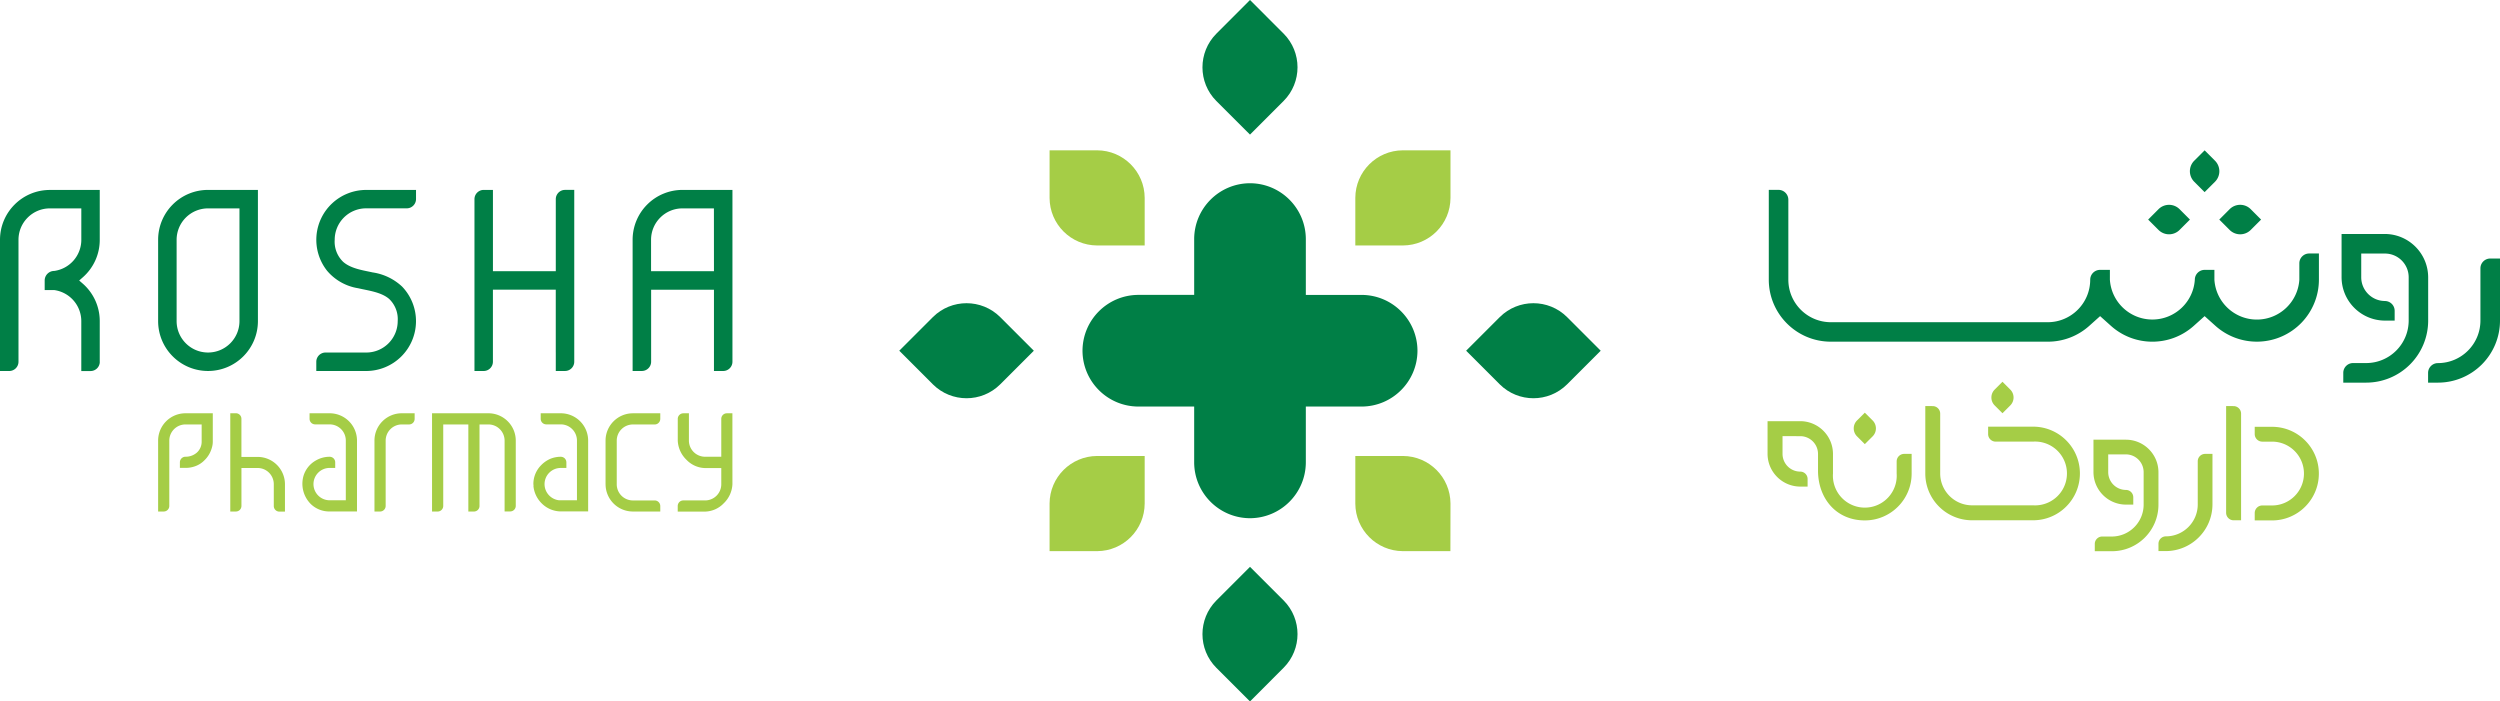
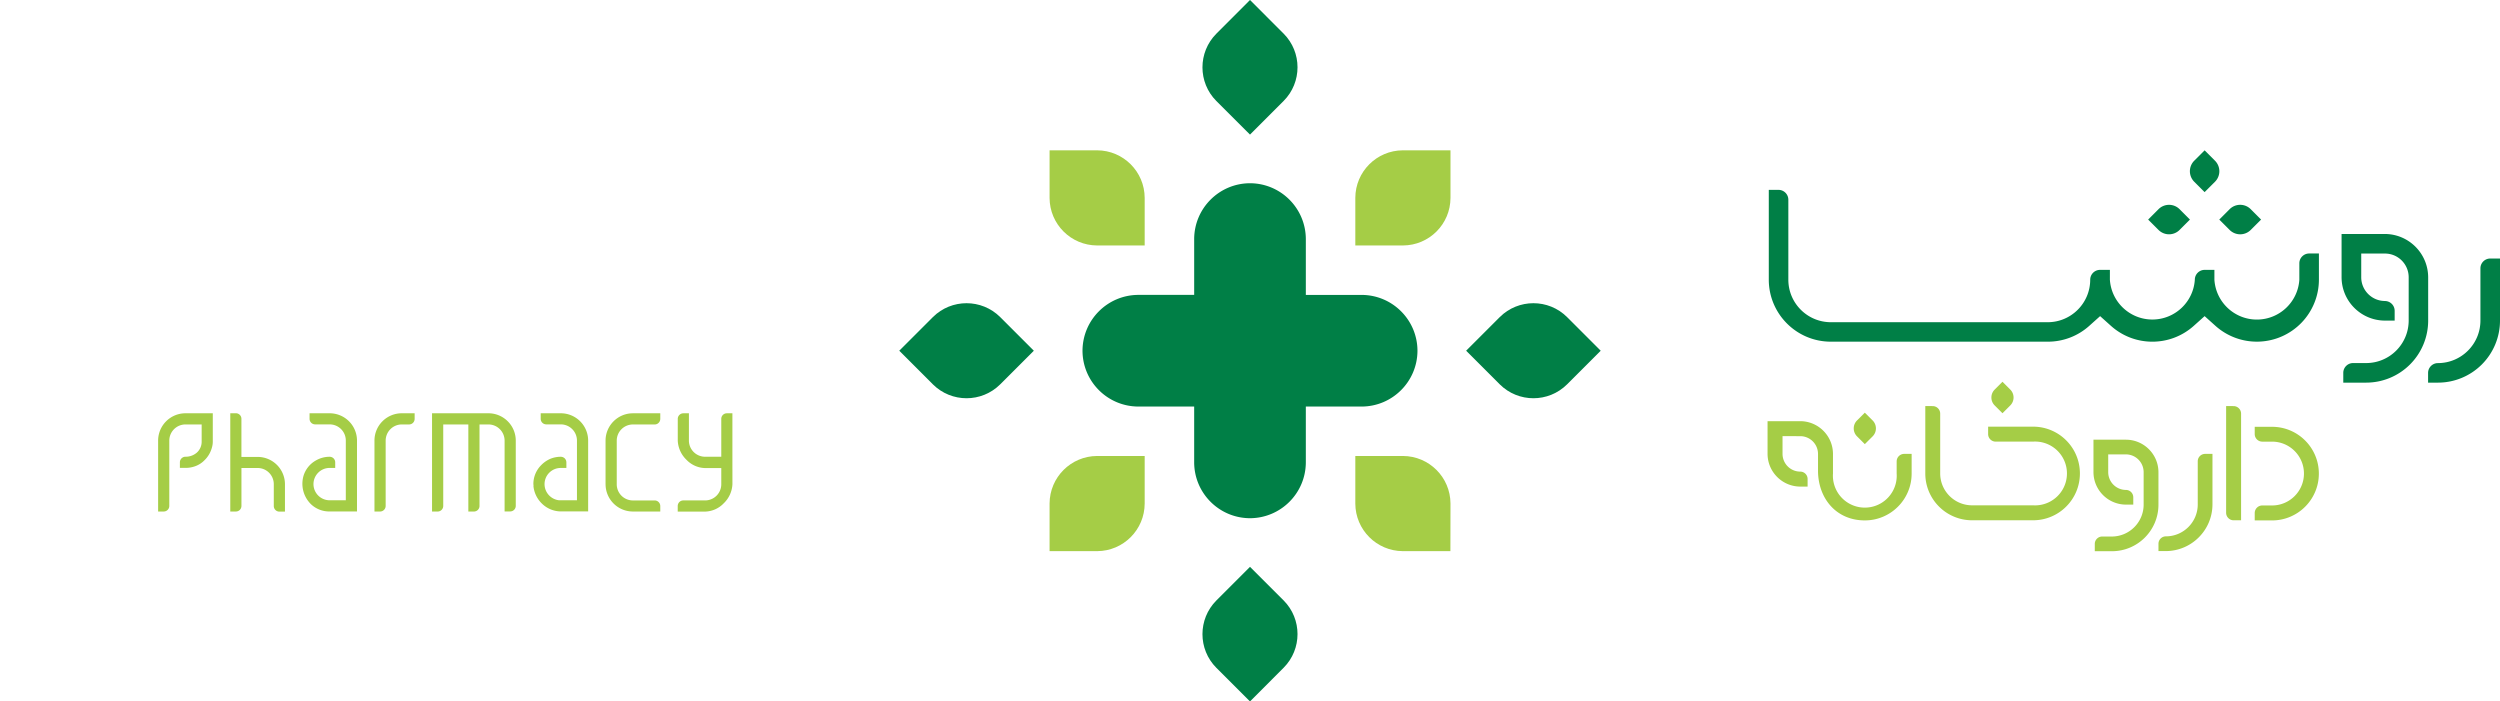
<svg xmlns="http://www.w3.org/2000/svg" xmlns:xlink="http://www.w3.org/1999/xlink" width="1175" height="329.68">
  <style>.C{fill-rule:evenodd}.D{fill:#007f46}.E{fill:#a5cd46}</style>
-   <path d="M195.56 89.27h-23.44a23.44 23.44 0 0 0-18.38 38 24 24 0 0 0 14.58 8.2c4.68 1.1 10.88 1.79 14.6 5.05a13.11 13.11 0 0 1 4 10.4 14.77 14.77 0 0 1-14.77 14.77H153a4.35 4.35 0 0 0-4.34 4.34v4.34h23.44a23.44 23.44 0 0 0 16.9-39.66 25.67 25.67 0 0 0-13.89-6.68c-4.54-1-10.28-1.79-13.86-5a13.14 13.14 0 0 1-3.94-10.35 14.76 14.76 0 0 1 14.77-14.76h19.1a4.37 4.37 0 0 0 4.35-4.35v-4.34zm125.23-.01a23.44 23.44 0 0 0-23.46 23.43v61.67h4.36a4.36 4.36 0 0 0 4.34-4.35v-33.85h29.53v38.21h4.34a4.37 4.37 0 0 0 4.35-4.35V89.26zm14.77 38.21H306v-14.76c0-8.157 6.613-14.77 14.77-14.77h14.77zm-74.35 38.22h0v-29.54h-29.54v33.87a4.36 4.36 0 0 1-4.34 4.35H223v-8.68h0V97.95h0V93.6a4.35 4.35 0 0 1 4.34-4.34h4.34v6.52h0v31.69h29.54V97.94h0v-4.35a4.35 4.35 0 0 1 4.34-4.34h4.34v8.68h0v67.74h0v4.34a4.35 4.35 0 0 1-4.34 4.35h-4.34v-8.68zm-214.33 4.34v-19.11a23.39 23.39 0 0 0-7.94-17.58l-1.72-1.5 1.72-1.52a23.37 23.37 0 0 0 7.94-17.58V89.28H23.44C10.497 89.286.006 99.777 0 112.72h0v61.65h4.34a4.35 4.35 0 0 0 4.35-4.34v-57.32c0-8.153 6.607-14.764 14.76-14.77h14.77v14.77a14.77 14.77 0 0 1-12.73 14.63h0a4.49 4.49 0 0 0-4.49 4.5v4.49h4.48a14.75 14.75 0 0 1 12.73 14.62v23.44h4.34a4.35 4.35 0 0 0 4.35-4.34zm50.9-80.77a23.44 23.44 0 0 0-23.46 23.43v38.22c0 12.951 10.499 23.45 23.45 23.45s23.45-10.499 23.45-23.45V89.26zm14.77 61.65c0 8.157-6.613 14.77-14.77 14.77s-14.77-6.613-14.77-14.77v-38.2a14.77 14.77 0 0 1 14.77-14.77h14.77z" class="C D" />
  <path d="M87.18 194.24c-7.102 0-12.86 5.758-12.86 12.86h0v33.31H77a2.62 2.62 0 0 0 2.57-2.57V207.1a7.6 7.6 0 0 1 2.23-5.38h0a7.58 7.58 0 0 1 5.37-2.23h7.61v8.06a6.87 6.87 0 0 1-2.19 5.11 7.9 7.9 0 0 1-5.42 2 2.63 2.63 0 0 0-1.85.77h0a2.63 2.63 0 0 0-.77 1.85v2.63h2.71a13.15 13.15 0 0 0 4.88-.94 11.38 11.38 0 0 0 3.9-2.59h0a12.9 12.9 0 0 0 3.45-5.64h0a11.24 11.24 0 0 0 .39-1.62 9.16 9.16 0 0 0 .13-1.57h0v-13.31H87.18zm257.05 26.5v-26.49h-2.62a2.63 2.63 0 0 0-1.86.77h0a2.63 2.63 0 0 0-.75 1.82v17.83h-7.6a7.6 7.6 0 0 1-5.38-2.23h0a7.58 7.58 0 0 1-2.23-5.37v-12.82h-2.62a2.61 2.61 0 0 0-1.85.77h0a2.59 2.59 0 0 0-.77 1.86v10.23a13.27 13.27 0 0 0 4.1 9h0a12.49 12.49 0 0 0 8.75 3.88h7.6v7.61a7.57 7.57 0 0 1-2.22 5.37h0a7.6 7.6 0 0 1-5.38 2.23h-10.25a2.62 2.62 0 0 0-1.85.76h0a2.65 2.65 0 0 0-.77 1.86v2.63h12.86a12.54 12.54 0 0 0 8.75-3.89 13.23 13.23 0 0 0 4.1-9v-6.82zm-136.68 18.91h0a2.65 2.65 0 0 0 .77-1.86v-38.3h11.8v40.93h2.62a2.63 2.63 0 0 0 1.86-.77h0a2.63 2.63 0 0 0 .77-1.86h0v-38.3h4.19a7.56 7.56 0 0 1 5.37 2.23h0a7.6 7.6 0 0 1 2.23 5.38v.74h0v32.54h2.63a2.63 2.63 0 0 0 1.85-.77h0a2.63 2.63 0 0 0 .77-1.86h0V207.1h0a12.8 12.8 0 0 0-3.77-9.09h0a12.82 12.82 0 0 0-9.09-3.77h-26.49v46.18h2.63a2.59 2.59 0 0 0 1.85-.77zm68.88.76V207.1a12.85 12.85 0 0 0-12.85-12.86h-9.45v2.6a2.62 2.62 0 0 0 .76 1.85h0a2.65 2.65 0 0 0 1.86.77h6.82a7.56 7.56 0 0 1 5.37 2.23h0a7.58 7.58 0 0 1 2.23 5.37v27.29h0v.78h-8.39 0a7.6 7.6 0 0 1-4.59-2.19h0a7.6 7.6 0 0 1 5.36-13h2.65v-2.63a2.7 2.7 0 0 0-.77-1.86h0a2.7 2.7 0 0 0-1.86-.77h0a12.89 12.89 0 0 0-5 1 13.56 13.56 0 0 0-4.27 3h0 0a12.51 12.51 0 0 0-3.61 8.52v.66h.09v.33h-.08a12.7 12.7 0 0 0 1.05 4.24 13.4 13.4 0 0 0 3.09 4.39 12.85 12.85 0 0 0 8.67 3.55h13zm8.19-12.85h0a12.77 12.77 0 0 0 3.76 9.09h0a12.81 12.81 0 0 0 9.09 3.76h12.86v-2.57a2.63 2.63 0 0 0-.77-1.86h0a2.63 2.63 0 0 0-1.86-.77h-10.23a7.61 7.61 0 0 1-5.37-2.22h0a7.6 7.6 0 0 1-2.23-5.38h0V207.1a7.58 7.58 0 0 1 2.23-5.37h0a7.58 7.58 0 0 1 5.37-2.23h10.23a2.59 2.59 0 0 0 1.86-.77h0a2.63 2.63 0 0 0 .77-1.85v-2.63h-12.86c-7.098 0-12.854 5.752-12.86 12.85h0v20.46zm-95.78-33.32a12.82 12.82 0 0 0-9.09 3.77h0a12.8 12.8 0 0 0-3.75 9.09h0v33.32h2.63a2.64 2.64 0 0 0 2.63-2.63V207.1a7.6 7.6 0 0 1 2.23-5.38h0a7.56 7.56 0 0 1 5.37-2.23h3.4a2.62 2.62 0 0 0 1.85-.76h0a2.65 2.65 0 0 0 .77-1.86v-2.62zm-80.61 46.17h2.62a2.64 2.64 0 0 0 1.86-.76h0a2.7 2.7 0 0 0 .77-1.86v-17.83h7.6a7.55 7.55 0 0 1 5.37 2.22h0a7.6 7.6 0 0 1 2.23 5.38v.78h0v9.5a2.63 2.63 0 0 0 2.62 2.62h2.63v-5.25h0v-7.6a12.85 12.85 0 0 0-12.85-12.86h-7.61v-17.91a2.59 2.59 0 0 0-.77-1.85h0a2.61 2.61 0 0 0-1.85-.77h-2.62v46.18zm59.56.01v-6h0V207.1h0a12.85 12.85 0 0 0-12.85-12.86h-9.45v2.6a2.63 2.63 0 0 0 .77 1.85h0a2.63 2.63 0 0 0 1.85.77h6.82a7.6 7.6 0 0 1 5.38 2.23h0a7.57 7.57 0 0 1 2.22 5.37v28.07h-7.6a7.56 7.56 0 0 1-5.37-2.23h0a7.59 7.59 0 0 1 0-10.74h0a7.56 7.56 0 0 1 5.37-2.23h2.62v-2.62a2.62 2.62 0 0 0-.76-1.86h0a2.65 2.65 0 0 0-1.86-.77h-.1a12.87 12.87 0 0 0-6.33 1.72l-.18.1a12.4 12.4 0 0 0-5.7 7.25 13.45 13.45 0 0 0 3.44 13.13 12.4 12.4 0 0 0 8.72 3.51h13z" class="E C" />
  <g class="D C">
    <use xlink:href="#B" />
    <path d="M587.5 329.68l15.81-15.84c8.699-8.749 8.699-22.881 0-31.63l-15.81-15.79-15.82 15.82c-8.699 8.749-8.699 22.881 0 31.63z" />
  </g>
  <path d="M637 115.37h22.37c12.335-.033 22.327-10.025 22.36-22.36V70.65h-22.4c-12.321.055-22.292 10.039-22.33 22.36z" class="C E" />
  <path d="M587.5 63.26l15.81-15.82c8.699-8.749 8.699-22.881 0-31.63L587.5 0l-15.82 15.84c-8.699 8.749-8.699 22.881 0 31.63z" class="C D" />
  <path d="M681.69 259.04h-22.36c-12.323-.06-22.292-10.047-22.33-22.37v-22.36h22.37c12.331.044 22.316 10.029 22.36 22.36zM538 115.37h-22.34c-12.335-.033-22.327-10.025-22.36-22.36V70.65h22.36c12.325.049 22.302 10.035 22.34 22.36z" class="E C" />
  <use xlink:href="#B" x="-266.43" class="C D" />
  <path d="M493.3 259.04h22.36c12.327-.055 22.302-10.043 22.34-22.37v-22.36h-22.34c-12.331.044-22.316 10.029-22.36 22.36z" class="C E" />
  <path d="M561.26 191.08v26.24c.044 14.474 11.766 26.196 26.24 26.24h0c14.471-.049 26.191-11.769 26.24-26.24v-26.24H640c14.464-.055 26.172-11.776 26.21-26.24h0c-.038-14.463-11.747-26.181-26.21-26.23h-26.26v-26.25c-.049-14.471-11.769-26.191-26.24-26.24h0c-14.474.044-26.196 11.766-26.24 26.24v26.24H535c-14.466.055-26.176 11.774-26.22 26.24h0c.038 14.468 11.752 26.191 26.22 26.24zm579.98-11.24h4.6a29.16 29.16 0 0 0 29.16-29.16h0v-29.17h-4.6a4.62 4.62 0 0 0-4.6 4.59v24.56c0 11.046-8.954 20-20 20a4.63 4.63 0 0 0-4.6 4.6v4.58zm-20.35-38.36h0a4.6 4.6 0 0 1 4.6 4.59v4.61h-4.72c-11.174-.109-20.187-9.176-20.23-20.35v-20.36h20.35c11.221.044 20.306 9.129 20.35 20.35v20.35a29.16 29.16 0 0 1-29.15 29.17h-10.75v-4.6a4.61 4.61 0 0 1 4.6-4.6h6.14c11.046 0 20-8.954 20-20v-20.32c-.006-6.156-4.994-11.144-11.15-11.15h-11.15v11.15c.011 6.153 4.997 11.139 11.15 11.15zm-31-22.34h-4.6a4.63 4.63 0 0 0-4.6 4.6v7.72c-.667 10.534-9.405 18.736-19.96 18.736s-19.293-8.202-19.96-18.736v-4.62h-4.6a4.63 4.63 0 0 0-4.6 4.6h0c-.667 10.534-9.405 18.736-19.96 18.736s-19.293-8.202-19.96-18.736v-4.6H987a4.64 4.64 0 0 0-4.6 4.6h0c0 11.046-8.954 20-20 20H860.52c-11.046 0-20-8.954-20-20v-37.6a4.63 4.63 0 0 0-4.6-4.6h-4.59v42.19c.006 16.102 13.058 29.154 29.16 29.16h102a29.06 29.06 0 0 0 19.44-7.42l5.12-4.59 5.12 4.59c11.069 9.901 27.811 9.901 38.88 0l5.12-4.59 5.12 4.59a29.17 29.17 0 0 0 48.6-21.74v-12.29zm-80.26-15.94l4.91-4.92a7 7 0 0 1 9.82 0l4.91 4.92-4.91 4.91a7 7 0 0 1-9.82 0zm53.08 0l-4.91 4.91a7 7 0 0 1-9.83 0l-4.91-4.91 4.91-4.92a7 7 0 0 1 9.83 0zm-26.54-32.54l4.91 4.91a7 7 0 0 1 0 9.82l-4.91 4.91-4.91-4.91a7 7 0 0 1 0-9.82z" class="D C" />
  <path d="M904.89 190.84v31.69c0 12.15 9.85 22 22 22h28.64c12.15.014 22.011-9.825 22.025-21.975s-9.825-22.011-21.975-22.025h-21.16v3.52a3.54 3.54 0 0 0 3.52 3.51h17.58a15 15 0 0 1 13.778 22.742 15 15 0 0 1-13.778 7.198h-28.63c-8.284 0-15-6.716-15-15v-28.12a3.53 3.53 0 0 0-3.51-3.51zm109.56 68.17h3.46c12.111-.027 21.923-9.839 21.95-21.95h0v-23.73h-3.46a3.47 3.47 0 0 0-3.46 3.46v20.3c0 8.284-6.716 15-15 15a3.49 3.49 0 0 0-3.46 3.46v3.47zm45.27-58.48v3.52a3.56 3.56 0 0 0 3.52 3.52h4.62c8.284 0 15 6.716 15 15h0c0 8.284-6.716 15-15 15h-4.62a3.56 3.56 0 0 0-3.52 3.52v3.51h8.14c12.15 0 22-9.85 22-22h0c0-12.15-9.85-22-22-22h-8.15zm-13.44-9.69v50.18a3.54 3.54 0 0 0 3.51 3.52h3.52v-50.15a3.55 3.55 0 0 0-3.52-3.52zm-169.81 17.9l3.7-3.69a5.28 5.28 0 0 0 0-7.4l-3.7-3.69-3.7 3.69a5.28 5.28 0 0 0 0 7.4zm-38.68-3.75v8.34a8.35 8.35 0 0 0 8.34 8.33h0a3.45 3.45 0 0 1 3.44 3.45v3.59h-3.44c-8.477-.033-15.342-6.893-15.38-15.37v-15.38h15.38c8.475.033 15.337 6.895 15.37 15.37v9.24a15 15 0 0 0 22.759 13.84 15 15 0 0 0 7.171-13.84v-5.72a3.54 3.54 0 0 1 3.52-3.51h3.52v9.26c0 12.15-9.85 22-22 22h0c-13.36 0-21.77-10.18-22-22.91v-8.34a8.36 8.36 0 0 0-8.34-8.34zm153 8.57h8.36a8.36 8.36 0 0 1 8.36 8.36v15.25c0 8.284-6.716 15-15 15H988a3.48 3.48 0 0 0-3.45 3.45v3.45h8.06c12.073 0 21.86-9.787 21.86-21.86h0v-15.3c-.033-8.413-6.847-15.223-15.26-15.25h-15.28v15.25c.033 8.414 6.846 15.227 15.26 15.26h3.45v-3.45a3.46 3.46 0 0 0-3.45-3.45h0a8.37 8.37 0 0 1-8.33-8.36v-8.36zm-49.62-34.13l3.69 3.7a5.26 5.26 0 0 1 0 7.39l-3.69 3.7-3.7-3.7a5.26 5.26 0 0 1 0-7.39z" class="C E" />
  <defs>
    <path id="B" d="M752.33 164.84l-15.81 15.81c-8.749 8.699-22.881 8.699-31.63 0l-15.81-15.81 15.81-15.81c8.749-8.699 22.881-8.699 31.63 0z" />
  </defs>
</svg>